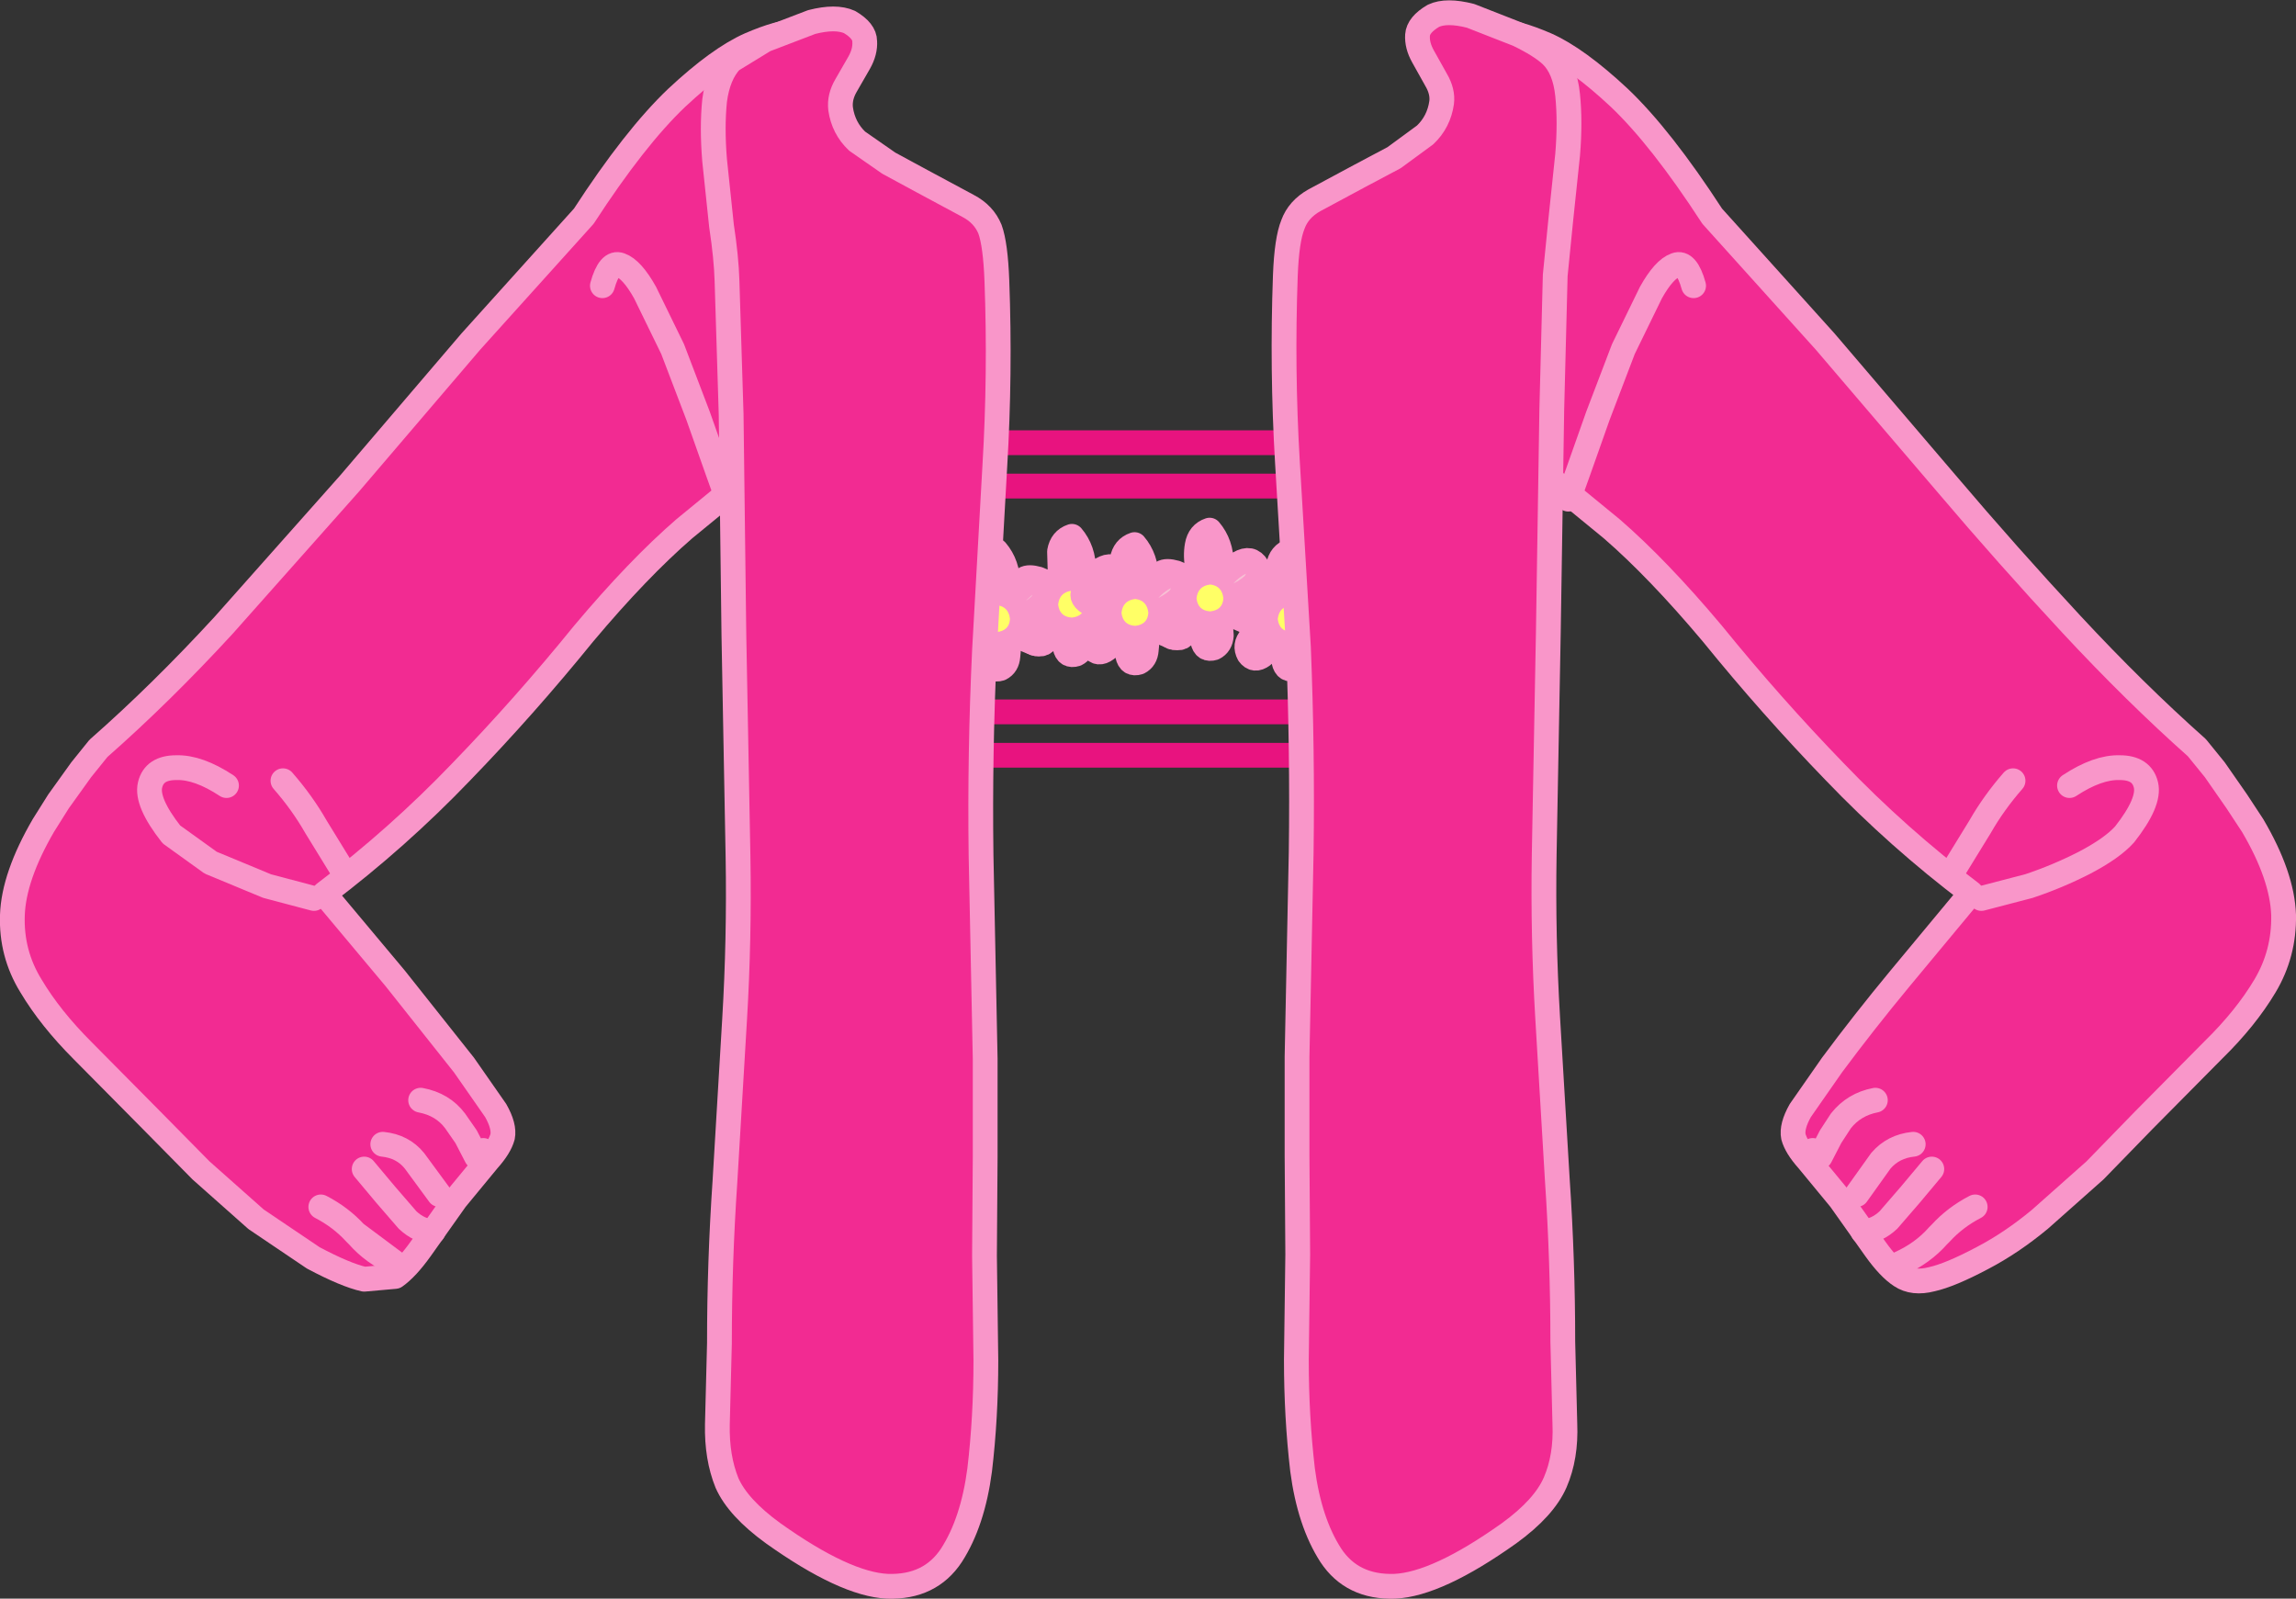
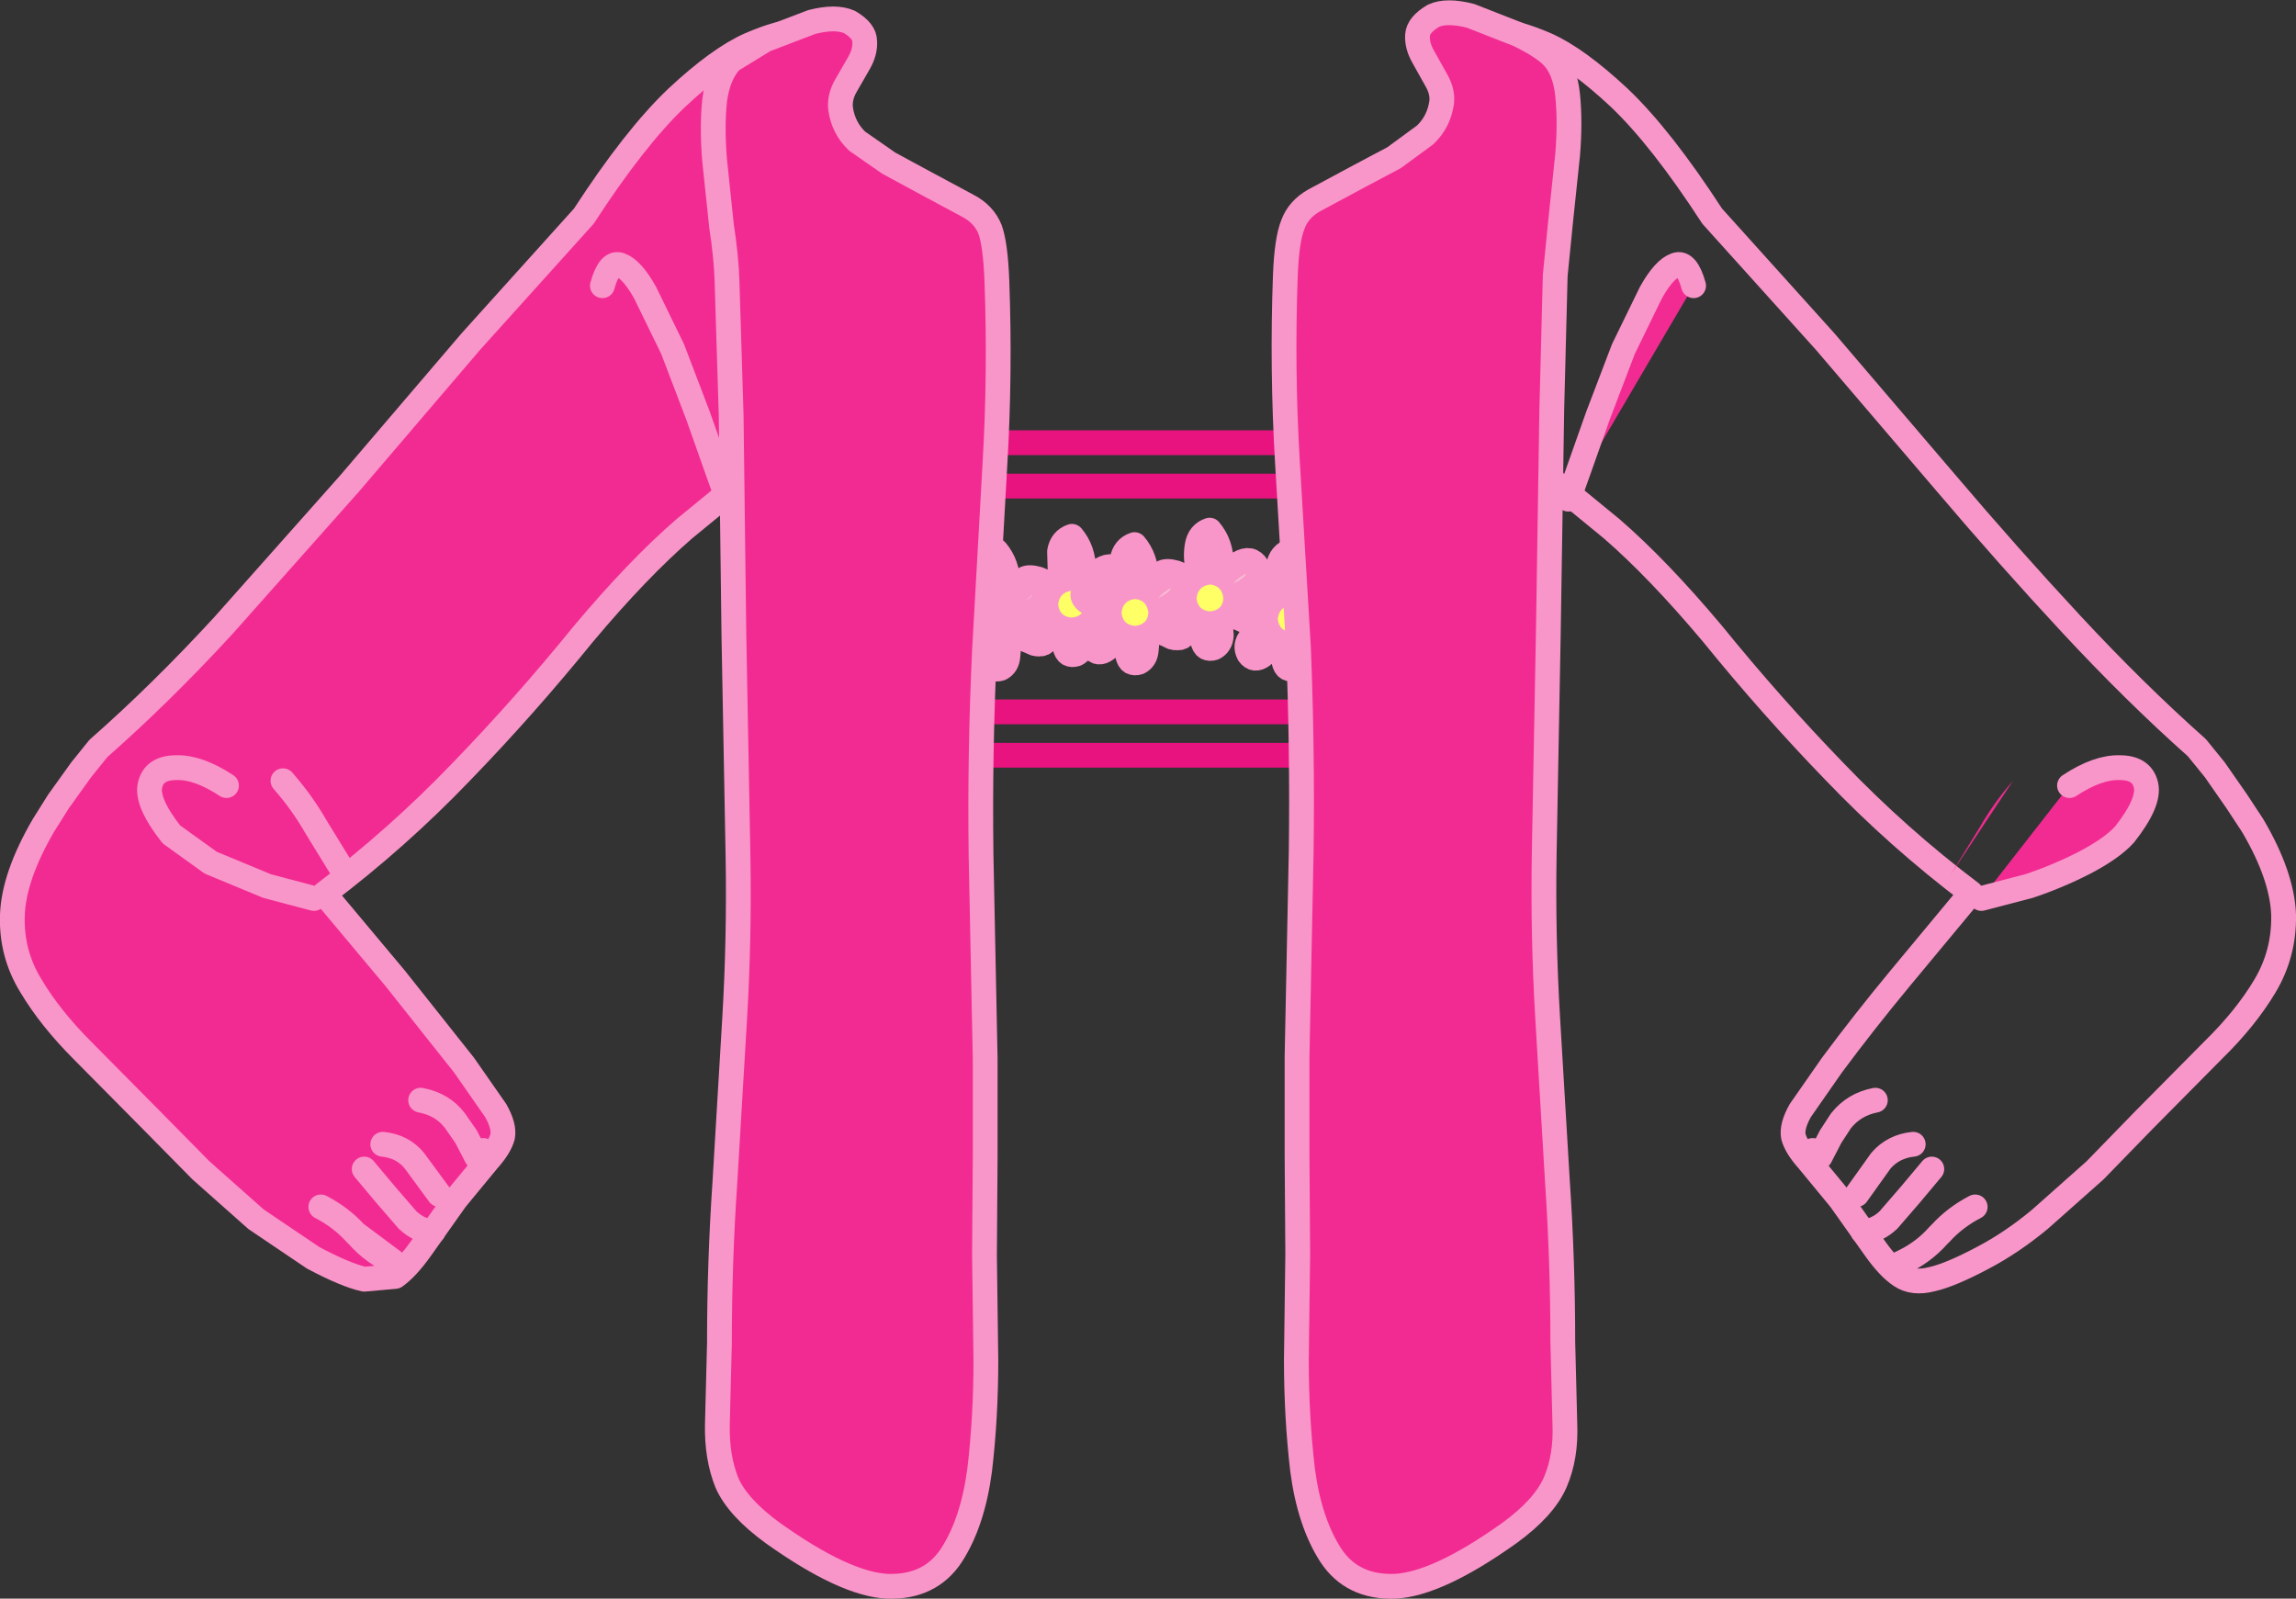
<svg xmlns="http://www.w3.org/2000/svg" height="116.1px" width="166.75px">
  <rect width="100%" height="100%" fill="#333333" stroke="none" />
  <g transform="matrix(1.0, 0.0, 0.0, 1.0, 83.35, 52.5)">
    <path d="M23.2 -0.8 L-20.5 -0.8 -20.5 -20.35 23.2 -20.35 23.2 -0.8 Z" fill="none" stroke="#e8137f" stroke-linecap="round" stroke-linejoin="round" stroke-width="1.8" />
    <path d="M23.65 2.35 L-20.05 2.35 -20.05 -17.2 23.65 -17.2 23.65 2.35 Z" fill="none" stroke="#e8137f" stroke-linecap="round" stroke-linejoin="round" stroke-width="1.8" />
    <path d="M-4.85 -9.75 L-3.35 -11.15 Q-2.5 -11.65 -2.05 -10.9 -1.8 -10.1 -2.35 -9.55 -2.9 -9.05 -3.75 -8.7 L-5.0 -8.2 -3.9 -8.45 -2.5 -8.4 Q-1.9 -8.25 -1.8 -7.5 -1.8 -6.65 -2.55 -6.8 -3.25 -7.0 -4.15 -7.5 L-5.4 -8.2 Q-5.0 -7.9 -4.75 -7.2 -4.55 -6.55 -4.65 -5.9 -4.7 -5.25 -5.2 -5.0 -5.85 -4.8 -6.0 -5.5 L-6.1 -7.2 -5.9 -8.15 -6.45 -7.2 Q-6.95 -6.4 -7.55 -5.95 -8.15 -5.5 -8.55 -6.05 -8.9 -6.7 -8.4 -7.25 L-7.15 -8.2 -6.0 -8.85 -7.45 -8.8 Q-8.4 -9.0 -9.0 -9.45 -9.55 -9.9 -8.95 -10.45 -8.65 -10.65 -7.95 -10.45 L-6.65 -9.9 -5.8 -9.25 -6.35 -10.7 -6.4 -12.45 Q-6.25 -13.3 -5.5 -13.55 -4.65 -12.55 -4.65 -11.1 L-4.85 -9.75 -4.9 -9.75 -5.4 -8.8 -4.85 -9.75 -5.4 -8.8 -4.9 -9.75 -4.85 -9.75 M-5.8 -8.45 L-5.9 -8.15 -5.8 -8.45" fill="#f7c1d4" fill-rule="evenodd" stroke="none" />
    <path d="M-5.9 -8.15 L-6.1 -7.2 -6.0 -5.5 Q-5.85 -4.8 -5.2 -5.0 -4.7 -5.25 -4.65 -5.9 -4.55 -6.55 -4.75 -7.2 -5.0 -7.9 -5.4 -8.2 L-4.15 -7.5 Q-3.25 -7.0 -2.55 -6.8 -1.8 -6.65 -1.8 -7.5 -1.9 -8.25 -2.5 -8.4 L-3.9 -8.45 -5.0 -8.2 -3.75 -8.7 Q-2.9 -9.05 -2.35 -9.55 -1.8 -10.1 -2.05 -10.9 -2.5 -11.65 -3.35 -11.15 L-4.85 -9.75 -5.4 -8.8 -4.9 -9.75 -4.85 -9.75 -4.65 -11.1 Q-4.65 -12.55 -5.5 -13.55 -6.25 -13.3 -6.4 -12.45 L-6.35 -10.7 -5.8 -9.25 -6.65 -9.9 -7.95 -10.45 Q-8.65 -10.65 -8.95 -10.45 -9.55 -9.9 -9.0 -9.45 -8.4 -9.0 -7.45 -8.8 L-6.0 -8.85 -7.15 -8.2 -8.4 -7.25 Q-8.9 -6.7 -8.55 -6.05 -8.15 -5.5 -7.55 -5.95 -6.95 -6.4 -6.45 -7.2 L-5.9 -8.15 -5.8 -8.45" fill="none" stroke="#f996c9" stroke-linecap="round" stroke-linejoin="round" stroke-width="1.8" />
    <path d="M-4.55 -8.6 Q-4.6 -7.75 -5.5 -7.65 -6.4 -7.7 -6.5 -8.6 -6.4 -9.5 -5.5 -9.6 -4.65 -9.5 -4.55 -8.6" fill="#ffff66" fill-rule="evenodd" stroke="none" />
    <path d="M5.15 -10.2 Q5.75 -11.1 6.65 -11.6 7.5 -12.1 7.95 -11.35 8.2 -10.55 7.65 -10.0 7.1 -9.5 6.25 -9.15 L5.0 -8.65 6.1 -8.9 7.5 -8.85 Q8.1 -8.7 8.2 -7.95 8.2 -7.1 7.45 -7.25 L5.85 -7.95 4.6 -8.65 5.25 -7.65 5.35 -6.35 Q5.3 -5.7 4.8 -5.45 4.15 -5.25 4.0 -5.95 3.8 -6.7 3.9 -7.65 L4.1 -8.6 3.55 -7.65 2.45 -6.4 Q1.85 -5.95 1.45 -6.5 1.1 -7.15 1.6 -7.7 L2.85 -8.65 4.0 -9.3 2.55 -9.25 Q1.6 -9.45 1.0 -9.9 0.45 -10.35 1.05 -10.9 1.35 -11.1 2.05 -10.9 L3.35 -10.35 4.2 -9.7 Q3.85 -10.25 3.65 -11.15 3.45 -12.1 3.6 -12.9 3.75 -13.75 4.5 -14.0 5.35 -13.0 5.35 -11.55 L5.15 -10.2 5.1 -10.2 4.6 -9.25 5.15 -10.2 4.6 -9.25 5.1 -10.2 5.15 -10.2 M4.2 -8.9 L4.1 -8.6 4.2 -8.9" fill="#f7c1d4" fill-rule="evenodd" stroke="none" />
    <path d="M4.1 -8.6 L3.9 -7.65 Q3.8 -6.7 4.0 -5.95 4.15 -5.25 4.8 -5.45 5.3 -5.7 5.35 -6.35 L5.25 -7.65 4.6 -8.65 5.85 -7.95 7.45 -7.25 Q8.2 -7.1 8.2 -7.95 8.1 -8.7 7.5 -8.85 L6.1 -8.9 5.0 -8.65 6.25 -9.15 Q7.1 -9.5 7.65 -10.0 8.2 -10.55 7.95 -11.35 7.5 -12.1 6.65 -11.6 5.75 -11.1 5.15 -10.2 L4.6 -9.25 5.1 -10.2 5.15 -10.2 5.35 -11.55 Q5.35 -13.0 4.5 -14.0 3.75 -13.75 3.6 -12.9 3.45 -12.1 3.65 -11.15 3.85 -10.25 4.2 -9.7 L3.35 -10.35 2.05 -10.9 Q1.35 -11.1 1.05 -10.9 0.45 -10.35 1.0 -9.9 1.6 -9.45 2.55 -9.25 L4.0 -9.3 2.85 -8.65 1.6 -7.7 Q1.1 -7.15 1.45 -6.5 1.85 -5.95 2.45 -6.4 L3.55 -7.65 4.1 -8.6 4.2 -8.9" fill="none" stroke="#f996c9" stroke-linecap="round" stroke-linejoin="round" stroke-width="1.8" />
    <path d="M5.5 -9.05 Q5.45 -8.2 4.55 -8.1 3.65 -8.15 3.55 -9.05 3.65 -9.95 4.55 -10.05 5.4 -9.95 5.5 -9.05" fill="#ffff66" fill-rule="evenodd" stroke="none" />
    <path d="M-10.35 -8.7 L-8.85 -10.1 Q-8.0 -10.6 -7.55 -9.85 -7.3 -9.05 -7.85 -8.5 -8.4 -8.0 -9.25 -7.65 L-10.5 -7.15 -9.4 -7.4 -8.0 -7.35 Q-7.4 -7.2 -7.3 -6.45 -7.3 -5.6 -8.05 -5.75 -8.75 -5.95 -9.65 -6.45 L-10.9 -7.15 Q-10.5 -6.85 -10.25 -6.15 -10.05 -5.5 -10.15 -4.85 -10.2 -4.2 -10.7 -3.95 -11.35 -3.75 -11.5 -4.45 L-11.6 -6.15 -11.4 -7.1 -11.95 -6.15 Q-12.45 -5.35 -13.05 -4.9 -13.65 -4.45 -14.05 -5.0 -14.4 -5.65 -13.9 -6.2 L-12.65 -7.15 -11.5 -7.8 -12.95 -7.75 Q-13.9 -7.95 -14.5 -8.4 -15.05 -8.85 -14.45 -9.4 -14.15 -9.6 -13.45 -9.4 L-12.15 -8.85 Q-11.5 -8.5 -11.3 -8.2 L-11.85 -9.65 -11.9 -11.4 Q-11.75 -12.25 -11.0 -12.5 -10.15 -11.5 -10.15 -10.05 L-10.35 -8.7 -10.4 -8.7 -10.9 -7.75 -10.35 -8.7 -10.9 -7.75 -10.4 -8.7 -10.35 -8.7 M-11.3 -7.4 L-11.4 -7.1 -11.3 -7.4" fill="#f7c1d4" fill-rule="evenodd" stroke="none" />
    <path d="M-11.4 -7.1 L-11.6 -6.15 -11.5 -4.45 Q-11.35 -3.75 -10.7 -3.95 -10.2 -4.2 -10.15 -4.85 -10.05 -5.5 -10.25 -6.15 -10.5 -6.85 -10.9 -7.15 L-9.65 -6.45 Q-8.75 -5.95 -8.05 -5.75 -7.3 -5.6 -7.3 -6.45 -7.4 -7.2 -8.0 -7.35 L-9.4 -7.4 -10.5 -7.15 -9.25 -7.65 Q-8.4 -8.0 -7.85 -8.5 -7.3 -9.05 -7.55 -9.85 -8.0 -10.6 -8.85 -10.1 L-10.35 -8.7 -10.9 -7.75 -10.4 -8.7 -10.35 -8.7 -10.15 -10.05 Q-10.15 -11.5 -11.0 -12.5 -11.75 -12.25 -11.9 -11.4 L-11.85 -9.65 -11.3 -8.2 Q-11.5 -8.5 -12.15 -8.85 L-13.45 -9.4 Q-14.15 -9.6 -14.45 -9.4 -15.05 -8.85 -14.5 -8.4 -13.9 -7.95 -12.95 -7.75 L-11.5 -7.8 -12.65 -7.15 -13.9 -6.2 Q-14.4 -5.65 -14.05 -5.0 -13.65 -4.45 -13.05 -4.9 -12.45 -5.35 -11.95 -6.15 L-11.4 -7.1 -11.3 -7.4" fill="none" stroke="#f996c9" stroke-linecap="round" stroke-linejoin="round" stroke-width="1.8" />
-     <path d="M-10.0 -7.55 Q-10.05 -6.7 -10.95 -6.6 -11.85 -6.65 -11.95 -7.55 -11.85 -8.45 -10.95 -8.55 -10.1 -8.45 -10.0 -7.55" fill="#ffff66" fill-rule="evenodd" stroke="none" />
    <path d="M-0.3 -9.15 Q0.3 -10.05 1.2 -10.55 2.05 -11.05 2.5 -10.3 2.75 -9.5 2.2 -8.95 1.65 -8.45 0.8 -8.1 L-0.45 -7.6 0.65 -7.85 2.05 -7.8 Q2.65 -7.65 2.75 -6.9 2.75 -6.05 2.0 -6.2 1.3 -6.4 0.4 -6.9 -0.45 -7.45 -0.85 -7.6 -0.45 -7.3 -0.2 -6.6 0.0 -5.95 -0.1 -5.3 -0.15 -4.65 -0.65 -4.4 -1.3 -4.2 -1.45 -4.9 L-1.55 -6.6 -1.35 -7.55 -1.9 -6.6 Q-2.4 -5.8 -3.0 -5.35 -3.6 -4.9 -4.0 -5.45 -4.35 -6.1 -3.85 -6.65 L-2.6 -7.6 -1.45 -8.25 -2.9 -8.2 Q-3.85 -8.4 -4.45 -8.85 -5.0 -9.3 -4.4 -9.85 -4.1 -10.05 -3.4 -9.85 L-2.1 -9.3 -1.25 -8.65 -1.8 -10.1 -1.85 -11.85 Q-1.7 -12.7 -0.95 -12.95 -0.1 -11.95 -0.1 -10.5 L-0.3 -9.15 -0.35 -9.15 -0.85 -8.2 -0.3 -9.15 -0.85 -8.2 -0.35 -9.15 -0.3 -9.15 M-1.25 -7.85 L-1.35 -7.55 -1.25 -7.85" fill="#f7c1d4" fill-rule="evenodd" stroke="none" />
    <path d="M-1.35 -7.55 L-1.55 -6.6 -1.45 -4.9 Q-1.3 -4.2 -0.65 -4.4 -0.15 -4.65 -0.1 -5.3 0.0 -5.95 -0.2 -6.6 -0.45 -7.3 -0.85 -7.6 -0.45 -7.45 0.4 -6.9 1.3 -6.4 2.0 -6.2 2.75 -6.05 2.75 -6.9 2.65 -7.65 2.05 -7.8 L0.65 -7.85 -0.45 -7.6 0.8 -8.1 Q1.65 -8.45 2.2 -8.95 2.75 -9.5 2.5 -10.3 2.05 -11.05 1.2 -10.55 0.3 -10.05 -0.3 -9.15 L-0.85 -8.2 -0.35 -9.15 -0.3 -9.15 -0.1 -10.5 Q-0.1 -11.95 -0.95 -12.95 -1.7 -12.7 -1.85 -11.85 L-1.8 -10.1 -1.25 -8.65 -2.1 -9.3 -3.4 -9.85 Q-4.1 -10.05 -4.4 -9.85 -5.0 -9.3 -4.45 -8.85 -3.85 -8.4 -2.9 -8.2 L-1.45 -8.25 -2.6 -7.6 -3.85 -6.65 Q-4.35 -6.1 -4.0 -5.45 -3.6 -4.9 -3.0 -5.35 -2.4 -5.8 -1.9 -6.6 L-1.35 -7.55 -1.25 -7.85" fill="none" stroke="#f996c9" stroke-linecap="round" stroke-linejoin="round" stroke-width="1.8" />
    <path d="M0.05 -8.0 Q0.0 -7.15 -0.9 -7.05 -1.8 -7.1 -1.9 -8.0 -1.8 -8.9 -0.9 -9.0 -0.05 -8.9 0.05 -8.0" fill="#ffff66" fill-rule="evenodd" stroke="none" />
    <path d="M11.05 -8.7 Q11.65 -9.6 12.55 -10.1 13.4 -10.6 13.85 -9.85 14.1 -9.05 13.55 -8.5 13.0 -8.0 12.15 -7.65 L10.9 -7.15 12.0 -7.4 13.4 -7.35 Q14.0 -7.2 14.1 -6.45 14.1 -5.6 13.35 -5.75 12.65 -5.95 11.75 -6.45 L10.5 -7.15 11.15 -6.15 11.25 -4.85 Q11.2 -4.2 10.7 -3.95 10.05 -3.75 9.9 -4.45 9.7 -5.2 9.8 -6.15 L10.0 -7.1 9.45 -6.15 8.35 -4.9 Q7.75 -4.45 7.35 -5.0 7.0 -5.65 7.5 -6.2 L8.75 -7.15 9.9 -7.8 8.45 -7.75 Q7.5 -7.95 6.9 -8.4 6.35 -8.85 6.95 -9.4 7.25 -9.6 7.95 -9.4 L9.25 -8.85 10.1 -8.2 Q9.75 -8.75 9.55 -9.65 9.35 -10.6 9.5 -11.4 9.65 -12.25 10.4 -12.5 11.25 -11.5 11.25 -10.05 L11.05 -8.7 11.0 -8.7 10.5 -7.75 11.05 -8.7 10.5 -7.75 11.0 -8.7 11.05 -8.7 M10.1 -7.4 L10.0 -7.1 10.1 -7.4" fill="#f7c1d4" fill-rule="evenodd" stroke="none" />
    <path d="M10.0 -7.1 L9.8 -6.15 Q9.7 -5.2 9.9 -4.45 10.05 -3.75 10.7 -3.95 11.2 -4.2 11.25 -4.85 L11.15 -6.15 10.5 -7.15 11.75 -6.45 Q12.65 -5.95 13.35 -5.75 14.1 -5.6 14.1 -6.45 14.0 -7.2 13.4 -7.35 L12.0 -7.4 10.9 -7.15 12.15 -7.65 Q13.0 -8.0 13.55 -8.5 14.1 -9.05 13.85 -9.85 13.4 -10.6 12.55 -10.1 11.65 -9.6 11.05 -8.7 L10.5 -7.75 11.0 -8.7 11.05 -8.7 11.25 -10.05 Q11.25 -11.5 10.4 -12.5 9.65 -12.25 9.5 -11.4 9.35 -10.6 9.55 -9.65 9.75 -8.75 10.1 -8.2 L9.25 -8.85 7.95 -9.4 Q7.25 -9.6 6.95 -9.4 6.35 -8.85 6.9 -8.4 7.5 -7.95 8.45 -7.75 L9.9 -7.8 8.75 -7.15 7.5 -6.2 Q7.0 -5.65 7.35 -5.0 7.75 -4.45 8.35 -4.9 L9.45 -6.15 10.0 -7.1 10.1 -7.4" fill="none" stroke="#f996c9" stroke-linecap="round" stroke-linejoin="round" stroke-width="1.8" />
    <path d="M11.4 -7.55 Q11.35 -6.7 10.45 -6.6 9.55 -6.65 9.45 -7.55 9.55 -8.45 10.45 -8.55 11.3 -8.45 11.4 -7.55" fill="#ffff66" fill-rule="evenodd" stroke="none" />
    <path d="M-21.4 -35.05 Q-21.0 -31.3 -21.25 -28.2 -21.5 -25.05 -22.8 -23.45 -24.85 -21.2 -27.55 -19.1 L-33.65 -14.1 Q-37.0 -11.2 -40.95 -6.5 -45.25 -1.2 -49.85 3.55 -54.45 8.35 -59.8 12.4 L-54.65 18.55 -49.65 24.85 -47.35 28.15 Q-46.7 29.3 -46.85 30.05 -47.05 30.8 -47.9 31.75 L-50.25 34.6 -52.8 38.2 Q-53.8 39.6 -54.65 40.2 L-56.9 40.4 Q-58.25 40.1 -60.6 38.85 L-64.75 36.05 -68.75 32.5 -72.3 28.9 -77.35 23.8 Q-79.7 21.45 -81.1 19.1 -82.55 16.75 -82.45 13.95 -82.35 11.15 -80.2 7.45 L-79.1 5.7 -77.45 3.4 -76.2 1.85 Q-71.65 -2.15 -67.1 -7.1 L-57.95 -17.4 -49.15 -27.7 -40.95 -36.8 Q-37.25 -42.5 -34.2 -45.4 -31.15 -48.25 -28.9 -49.25 -26.7 -50.2 -25.5 -50.2 L-24.25 -50.1 -23.7 -47.85 -22.5 -42.2 Q-21.8 -38.8 -21.4 -35.05" fill="#f22b92" fill-rule="evenodd" stroke="none" />
    <path d="M-21.4 -35.05 Q-21.0 -31.3 -21.25 -28.2 -21.5 -25.05 -22.8 -23.45 -24.85 -21.2 -27.55 -19.1 L-33.65 -14.1 Q-37.0 -11.2 -40.95 -6.5 -45.25 -1.2 -49.85 3.55 -54.45 8.35 -59.8 12.4 L-54.65 18.55 -49.65 24.85 -47.35 28.15 Q-46.7 29.3 -46.85 30.05 -47.05 30.8 -47.9 31.75 L-50.25 34.6 -52.8 38.2 Q-53.8 39.6 -54.65 40.2 L-56.9 40.4 Q-58.25 40.1 -60.6 38.85 L-64.75 36.05 -68.75 32.5 -72.3 28.9 -77.35 23.8 Q-79.7 21.45 -81.1 19.1 -82.55 16.75 -82.45 13.95 -82.35 11.15 -80.2 7.45 L-79.1 5.7 -77.45 3.4 -76.2 1.85 Q-71.65 -2.15 -67.1 -7.1 L-57.95 -17.4 -49.15 -27.7 -40.95 -36.8 Q-37.25 -42.5 -34.2 -45.4 -31.15 -48.25 -28.9 -49.25 -26.7 -50.2 -25.5 -50.2 L-24.25 -50.1 -23.7 -47.85 -22.5 -42.2 Q-21.8 -38.8 -21.4 -35.05 Z" fill="none" stroke="#f996c9" stroke-linecap="round" stroke-linejoin="round" stroke-width="1.8" />
    <path d="M-10.95 -32.1 Q-10.7 -25.35 -11.1 -18.65 L-11.85 -5.25 Q-12.2 2.2 -12.1 9.6 L-11.8 24.4 -11.8 31.5 -11.85 38.7 -11.75 46.3 Q-11.75 50.45 -12.2 54.25 -12.7 58.05 -14.25 60.45 -15.8 62.8 -18.9 62.7 -22.0 62.55 -27.2 58.85 -29.75 57.0 -30.55 55.2 -31.3 53.35 -31.25 50.95 L-31.1 45.05 Q-31.1 39.15 -30.7 33.3 L-30.0 21.55 Q-29.65 15.7 -29.75 9.75 L-30.05 -6.35 -30.25 -22.4 -30.55 -32.1 Q-30.6 -33.8 -30.95 -36.1 L-31.45 -40.85 Q-31.65 -43.25 -31.45 -45.2 -31.2 -47.1 -30.25 -48.1 L-27.8 -49.6 -24.4 -50.9 Q-22.65 -51.35 -21.65 -50.9 -20.55 -50.25 -20.55 -49.5 -20.5 -48.75 -20.95 -47.95 L-21.9 -46.3 Q-22.4 -45.45 -22.3 -44.6 -22.1 -43.2 -21.1 -42.25 L-18.8 -40.65 -16.4 -39.35 -13.05 -37.55 Q-11.9 -36.95 -11.45 -35.85 -11.05 -34.75 -10.95 -32.1" fill="#f22b92" fill-rule="evenodd" stroke="none" />
    <path d="M-10.95 -32.1 Q-10.7 -25.35 -11.1 -18.65 L-11.85 -5.25 Q-12.2 2.2 -12.1 9.6 L-11.8 24.4 -11.8 31.5 -11.85 38.7 -11.75 46.3 Q-11.75 50.45 -12.2 54.25 -12.7 58.05 -14.25 60.45 -15.8 62.8 -18.9 62.7 -22.0 62.55 -27.2 58.85 -29.75 57.0 -30.55 55.2 -31.3 53.35 -31.25 50.95 L-31.1 45.05 Q-31.1 39.15 -30.7 33.3 L-30.0 21.55 Q-29.65 15.7 -29.75 9.75 L-30.05 -6.35 -30.25 -22.4 -30.55 -32.1 Q-30.6 -33.8 -30.95 -36.1 L-31.45 -40.85 Q-31.65 -43.25 -31.45 -45.2 -31.2 -47.1 -30.25 -48.1 L-27.8 -49.6 -24.4 -50.9 Q-22.65 -51.35 -21.65 -50.9 -20.55 -50.25 -20.55 -49.5 -20.5 -48.75 -20.95 -47.95 L-21.9 -46.3 Q-22.4 -45.45 -22.3 -44.6 -22.1 -43.2 -21.1 -42.25 L-18.8 -40.65 -16.4 -39.35 -13.05 -37.55 Q-11.9 -36.95 -11.45 -35.85 -11.05 -34.75 -10.95 -32.1 Z" fill="none" stroke="#f996c9" stroke-linecap="round" stroke-linejoin="round" stroke-width="1.8" />
    <path d="M-30.5 -16.25 L-39.6 -31.75 Q-39.1 -33.55 -38.3 -33.25 -37.45 -32.95 -36.5 -31.25 L-34.5 -27.15 -32.65 -22.3 -31.2 -18.2 -30.5 -16.25" fill="#f22b92" fill-rule="evenodd" stroke="none" />
    <path d="M-30.5 -16.25 L-31.2 -18.2 -32.65 -22.3 -34.5 -27.15 -36.5 -31.25 Q-37.45 -32.95 -38.3 -33.25 -39.1 -33.55 -39.6 -31.75" fill="none" stroke="#f996c9" stroke-linecap="round" stroke-linejoin="round" stroke-width="1.8" />
    <path d="M-66.9 4.55 L-60.55 12.75 -63.95 11.85 -68.05 10.15 -70.9 8.1 Q-72.75 5.75 -72.45 4.5 -72.15 3.25 -70.55 3.25 -68.95 3.2 -66.9 4.55" fill="#f22b92" fill-rule="evenodd" stroke="none" />
    <path d="M-60.55 12.75 L-63.95 11.85 -68.05 10.15 -70.9 8.1 Q-72.75 5.75 -72.45 4.5 -72.15 3.25 -70.55 3.25 -68.95 3.2 -66.9 4.55" fill="none" stroke="#f996c9" stroke-linecap="round" stroke-linejoin="round" stroke-width="1.8" />
    <path d="M-58.25 11.05 L-62.8 4.2 Q-61.4 5.8 -60.4 7.55 L-58.25 11.05" fill="#f22b92" fill-rule="evenodd" stroke="none" />
    <path d="M-58.25 11.05 L-60.4 7.55 Q-61.4 5.8 -62.8 4.2" fill="none" stroke="#f996c9" stroke-linecap="round" stroke-linejoin="round" stroke-width="1.8" />
    <path d="M-54.6 39.25 Q-56.25 38.5 -57.35 37.25 L-57.55 37.05 -54.6 39.25" fill="#f22b92" fill-rule="evenodd" stroke="none" />
    <path d="M-57.55 37.05 Q-58.6 35.9 -60.05 35.15 M-54.6 39.25 Q-56.25 38.5 -57.35 37.25 L-57.55 37.05 Z" fill="none" stroke="#f996c9" stroke-linecap="round" stroke-linejoin="round" stroke-width="1.8" />
    <path d="M-52.8 27.4 Q-51.2 27.7 -50.3 28.9 L-49.5 30.05 -48.25 31.05 Q-48.0 32.15 -48.75 31.5 L-49.5 30.05 -52.8 27.4" fill="#f22b92" fill-rule="evenodd" stroke="none" />
    <path d="M-52.8 27.4 Q-51.2 27.7 -50.3 28.9 L-49.5 30.05 -48.75 31.5 Q-48.0 32.15 -48.25 31.05" fill="none" stroke="#f996c9" stroke-linecap="round" stroke-linejoin="round" stroke-width="1.8" />
    <path d="M-51.45 34.25 L-55.55 30.6 Q-54.1 30.75 -53.25 31.8 L-51.45 34.25" fill="#f22b92" fill-rule="evenodd" stroke="none" />
    <path d="M-55.55 30.6 Q-54.1 30.75 -53.25 31.8 L-51.45 34.25" fill="none" stroke="#f996c9" stroke-linecap="round" stroke-linejoin="round" stroke-width="1.8" />
    <path d="M-56.9 32.4 L-51.9 36.95 Q-52.9 36.9 -53.75 36.1 L-55.35 34.25 -56.9 32.4" fill="#f22b92" fill-rule="evenodd" stroke="none" />
    <path d="M-56.9 32.4 L-55.35 34.25 -53.75 36.1 Q-52.9 36.9 -51.9 36.95" fill="none" stroke="#f996c9" stroke-linecap="round" stroke-linejoin="round" stroke-width="1.8" />
-     <path d="M41.0 -36.8 L49.2 -27.7 58.0 -17.4 Q62.5 -12.1 67.1 -7.15 71.7 -2.2 76.2 1.8 L77.5 3.4 79.1 5.7 80.25 7.45 Q82.4 11.1 82.5 13.95 82.55 16.75 81.15 19.1 79.75 21.45 77.4 23.75 L72.35 28.85 68.8 32.5 64.8 36.05 Q62.75 37.75 60.65 38.85 58.3 40.1 56.95 40.4 55.6 40.75 54.7 40.15 53.85 39.6 52.85 38.2 L50.3 34.6 47.95 31.75 Q47.1 30.8 46.9 30.05 46.75 29.3 47.4 28.15 L49.7 24.85 Q52.0 21.75 54.65 18.55 L59.8 12.35 Q54.5 8.35 49.9 3.55 45.3 -1.2 41.0 -6.5 37.05 -11.2 33.7 -14.1 L27.6 -19.1 Q24.9 -21.2 22.85 -23.45 21.55 -25.1 21.3 -28.2 21.05 -31.35 21.45 -35.05 21.85 -38.8 22.5 -42.2 L23.75 -47.85 24.3 -50.1 25.55 -50.2 Q26.75 -50.2 28.95 -49.25 31.2 -48.25 34.25 -45.4 37.3 -42.5 41.0 -36.8" fill="#f22b92" fill-rule="evenodd" stroke="none" />
    <path d="M41.0 -36.8 Q37.3 -42.5 34.25 -45.4 31.2 -48.25 28.95 -49.25 26.75 -50.2 25.55 -50.2 L24.3 -50.1 23.75 -47.85 22.5 -42.2 Q21.85 -38.8 21.45 -35.05 21.05 -31.35 21.3 -28.2 21.55 -25.1 22.85 -23.45 24.9 -21.2 27.6 -19.1 L33.7 -14.1 Q37.05 -11.2 41.0 -6.5 45.3 -1.2 49.9 3.55 54.5 8.35 59.8 12.35 L54.65 18.55 Q52.0 21.75 49.7 24.85 L47.4 28.15 Q46.75 29.3 46.9 30.05 47.1 30.8 47.95 31.75 L50.3 34.6 52.85 38.2 Q53.85 39.6 54.7 40.15 55.6 40.75 56.95 40.4 58.3 40.1 60.65 38.85 62.75 37.75 64.8 36.05 L68.8 32.5 72.35 28.85 77.4 23.75 Q79.75 21.45 81.15 19.1 82.55 16.75 82.5 13.95 82.4 11.1 80.25 7.45 L79.1 5.7 77.5 3.4 76.2 1.8 Q71.7 -2.2 67.1 -7.15 62.5 -12.1 58.0 -17.4 L49.2 -27.7 41.0 -36.8 Z" fill="none" stroke="#f996c9" stroke-linecap="round" stroke-linejoin="round" stroke-width="1.8" />
    <path d="M30.0 -36.5 L29.6 -32.5 29.35 -22.75 29.1 -6.6 28.8 9.55 Q28.7 15.5 29.05 21.4 L29.75 33.15 Q30.15 39.05 30.15 44.95 L30.3 50.9 Q30.4 53.3 29.6 55.15 28.8 57.0 26.25 58.85 21.05 62.55 17.95 62.7 14.85 62.8 13.3 60.45 11.75 58.05 11.25 54.25 10.8 50.4 10.8 46.25 L10.9 38.6 10.85 31.4 10.85 24.25 11.15 9.4 Q11.25 1.95 10.95 -5.5 L10.15 -18.95 Q9.75 -25.7 10.0 -32.5 10.1 -35.1 10.55 -36.2 10.95 -37.3 12.1 -37.95 L15.45 -39.75 17.9 -41.05 20.15 -42.7 Q21.15 -43.65 21.35 -45.05 21.45 -45.85 20.95 -46.7 L20.0 -48.4 Q19.55 -49.2 19.6 -49.95 19.65 -50.7 20.75 -51.35 21.7 -51.8 23.45 -51.35 L26.9 -50.0 Q28.55 -49.2 29.3 -48.5 30.3 -47.55 30.5 -45.6 30.7 -43.65 30.5 -41.25 L30.0 -36.5" fill="#f22b92" fill-rule="evenodd" stroke="none" />
    <path d="M30.0 -36.5 L30.5 -41.25 Q30.7 -43.65 30.5 -45.6 30.3 -47.55 29.3 -48.5 28.55 -49.2 26.9 -50.0 L23.45 -51.35 Q21.7 -51.8 20.75 -51.35 19.65 -50.7 19.6 -49.95 19.55 -49.2 20.0 -48.4 L20.95 -46.7 Q21.45 -45.85 21.35 -45.05 21.15 -43.65 20.15 -42.7 L17.9 -41.05 15.45 -39.75 12.1 -37.95 Q10.95 -37.3 10.55 -36.2 10.1 -35.1 10.0 -32.5 9.75 -25.7 10.15 -18.95 L10.95 -5.5 Q11.25 1.95 11.15 9.4 L10.85 24.25 10.85 31.4 10.9 38.6 10.8 46.25 Q10.8 50.4 11.25 54.25 11.75 58.05 13.3 60.45 14.85 62.8 17.95 62.7 21.05 62.55 26.25 58.85 28.8 57.0 29.6 55.15 30.4 53.3 30.3 50.9 L30.15 44.95 Q30.15 39.05 29.75 33.15 L29.05 21.4 Q28.7 15.5 28.8 9.55 L29.1 -6.6 29.35 -22.75 29.6 -32.5 30.0 -36.5 Z" fill="none" stroke="#f996c9" stroke-linecap="round" stroke-linejoin="round" stroke-width="1.8" />
    <path d="M39.65 -31.75 L30.55 -16.25 31.25 -18.2 32.7 -22.3 34.55 -27.15 36.55 -31.25 Q37.5 -32.95 38.35 -33.25 39.15 -33.55 39.65 -31.75" fill="#f22b92" fill-rule="evenodd" stroke="none" />
    <path d="M30.55 -16.25 L31.25 -18.2 32.7 -22.3 34.55 -27.15 36.55 -31.25 Q37.5 -32.95 38.35 -33.25 39.15 -33.55 39.65 -31.75" fill="none" stroke="#f996c9" stroke-linecap="round" stroke-linejoin="round" stroke-width="1.8" />
    <path d="M60.55 12.75 L66.95 4.55 Q69.0 3.2 70.6 3.25 72.2 3.25 72.5 4.5 72.8 5.75 70.95 8.1 70.05 9.1 68.05 10.15 66.1 11.15 64.0 11.85 L60.55 12.75" fill="#f22b92" fill-rule="evenodd" stroke="none" />
    <path d="M60.55 12.75 L64.0 11.85 Q66.1 11.15 68.05 10.15 70.05 9.1 70.95 8.1 72.8 5.75 72.5 4.5 72.2 3.25 70.6 3.25 69.0 3.2 66.95 4.55" fill="none" stroke="#f996c9" stroke-linecap="round" stroke-linejoin="round" stroke-width="1.8" />
    <path d="M62.85 4.2 L58.3 11.05 60.45 7.55 Q61.45 5.8 62.85 4.2" fill="#f22b92" fill-rule="evenodd" stroke="none" />
-     <path d="M58.3 11.05 L60.45 7.55 Q61.45 5.8 62.85 4.2" fill="none" stroke="#f996c9" stroke-linecap="round" stroke-linejoin="round" stroke-width="1.8" />
    <path d="M54.65 39.25 L57.6 37.05 57.4 37.25 Q56.3 38.5 54.65 39.25" fill="#f22b92" fill-rule="evenodd" stroke="none" />
    <path d="M57.6 37.05 Q58.65 35.9 60.1 35.15 M57.6 37.05 L57.4 37.25 Q56.3 38.5 54.65 39.25" fill="none" stroke="#f996c9" stroke-linecap="round" stroke-linejoin="round" stroke-width="1.8" />
    <path d="M48.3 31.05 L49.6 30.05 50.35 28.9 Q51.3 27.7 52.85 27.4 L49.6 30.05 48.85 31.5 Q48.05 32.15 48.3 31.05" fill="#f22b92" fill-rule="evenodd" stroke="none" />
    <path d="M49.6 30.05 L50.35 28.9 Q51.3 27.7 52.85 27.4 M49.6 30.05 L48.85 31.5 Q48.05 32.15 48.3 31.05" fill="none" stroke="#f996c9" stroke-linecap="round" stroke-linejoin="round" stroke-width="1.8" />
    <path d="M55.6 30.6 L51.5 34.25 53.25 31.8 Q54.15 30.75 55.6 30.6" fill="#f22b92" fill-rule="evenodd" stroke="none" />
    <path d="M55.6 30.6 Q54.15 30.75 53.25 31.8 L51.5 34.25" fill="none" stroke="#f996c9" stroke-linecap="round" stroke-linejoin="round" stroke-width="1.8" />
    <path d="M51.95 36.95 L56.95 32.4 55.4 34.25 53.8 36.1 Q52.95 36.9 51.95 36.95" fill="#f22b92" fill-rule="evenodd" stroke="none" />
    <path d="M56.95 32.4 L55.4 34.25 53.8 36.1 Q52.95 36.9 51.95 36.95" fill="none" stroke="#f996c9" stroke-linecap="round" stroke-linejoin="round" stroke-width="1.8" />
  </g>
</svg>